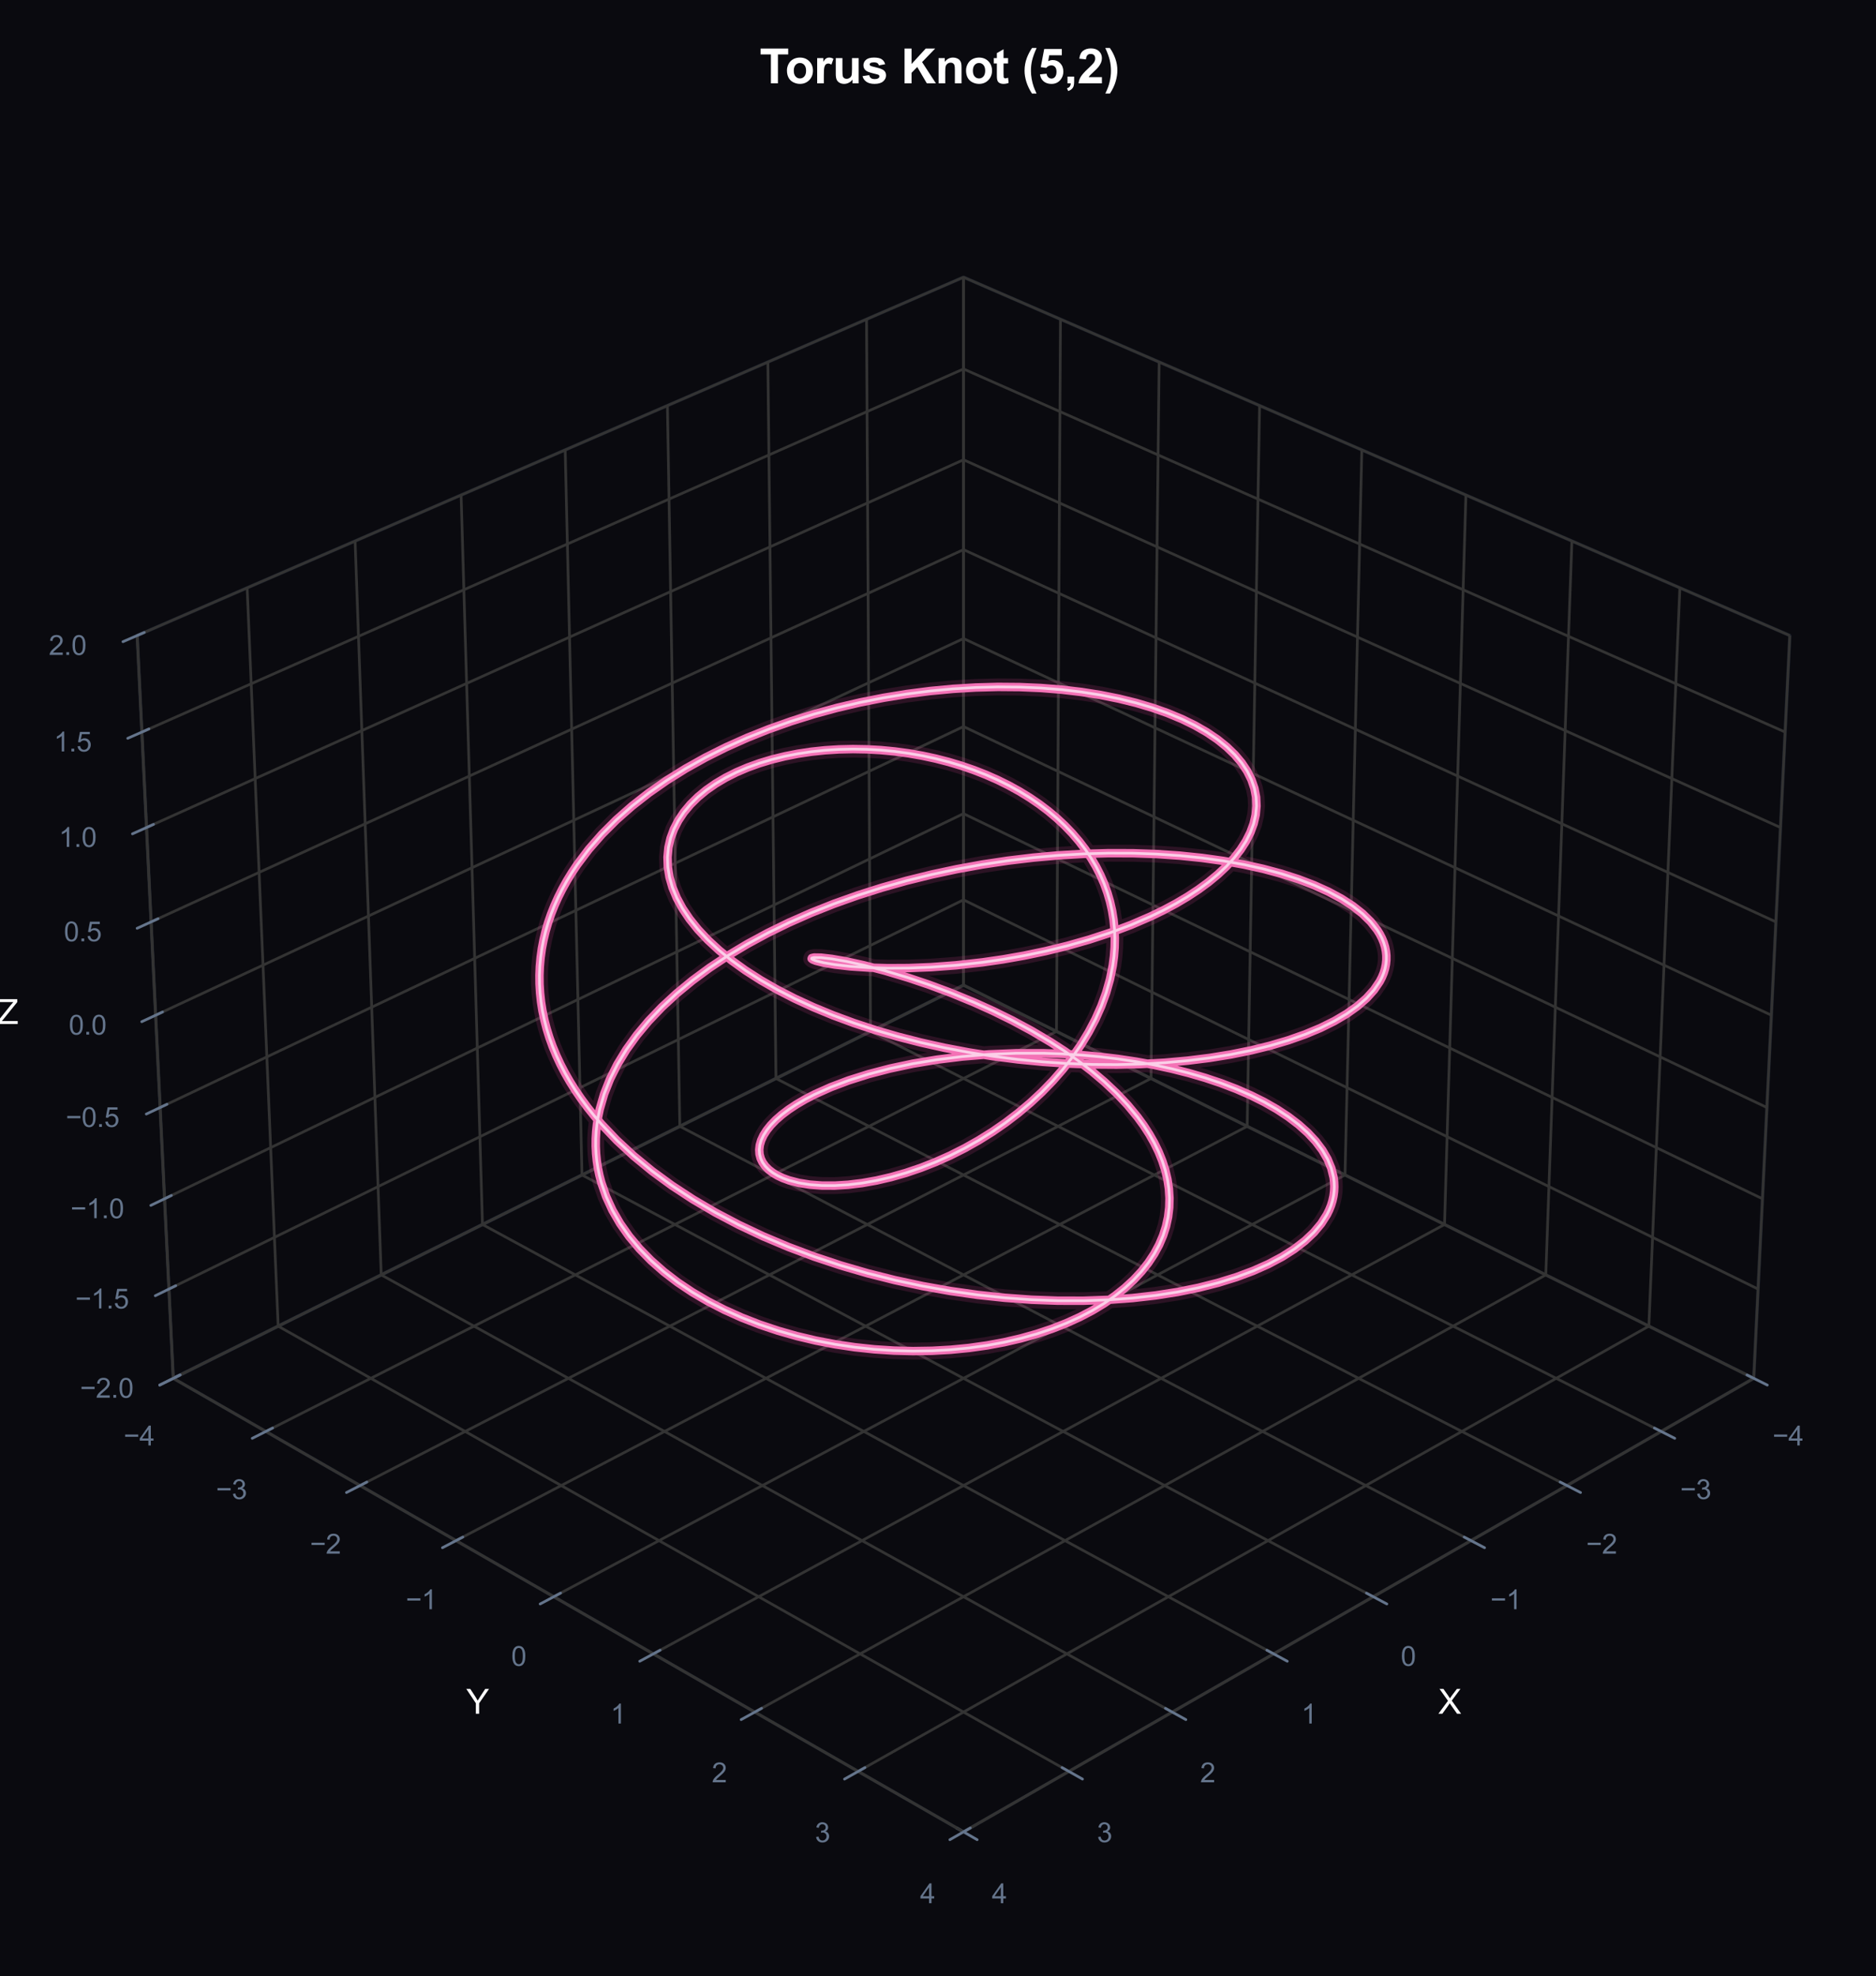
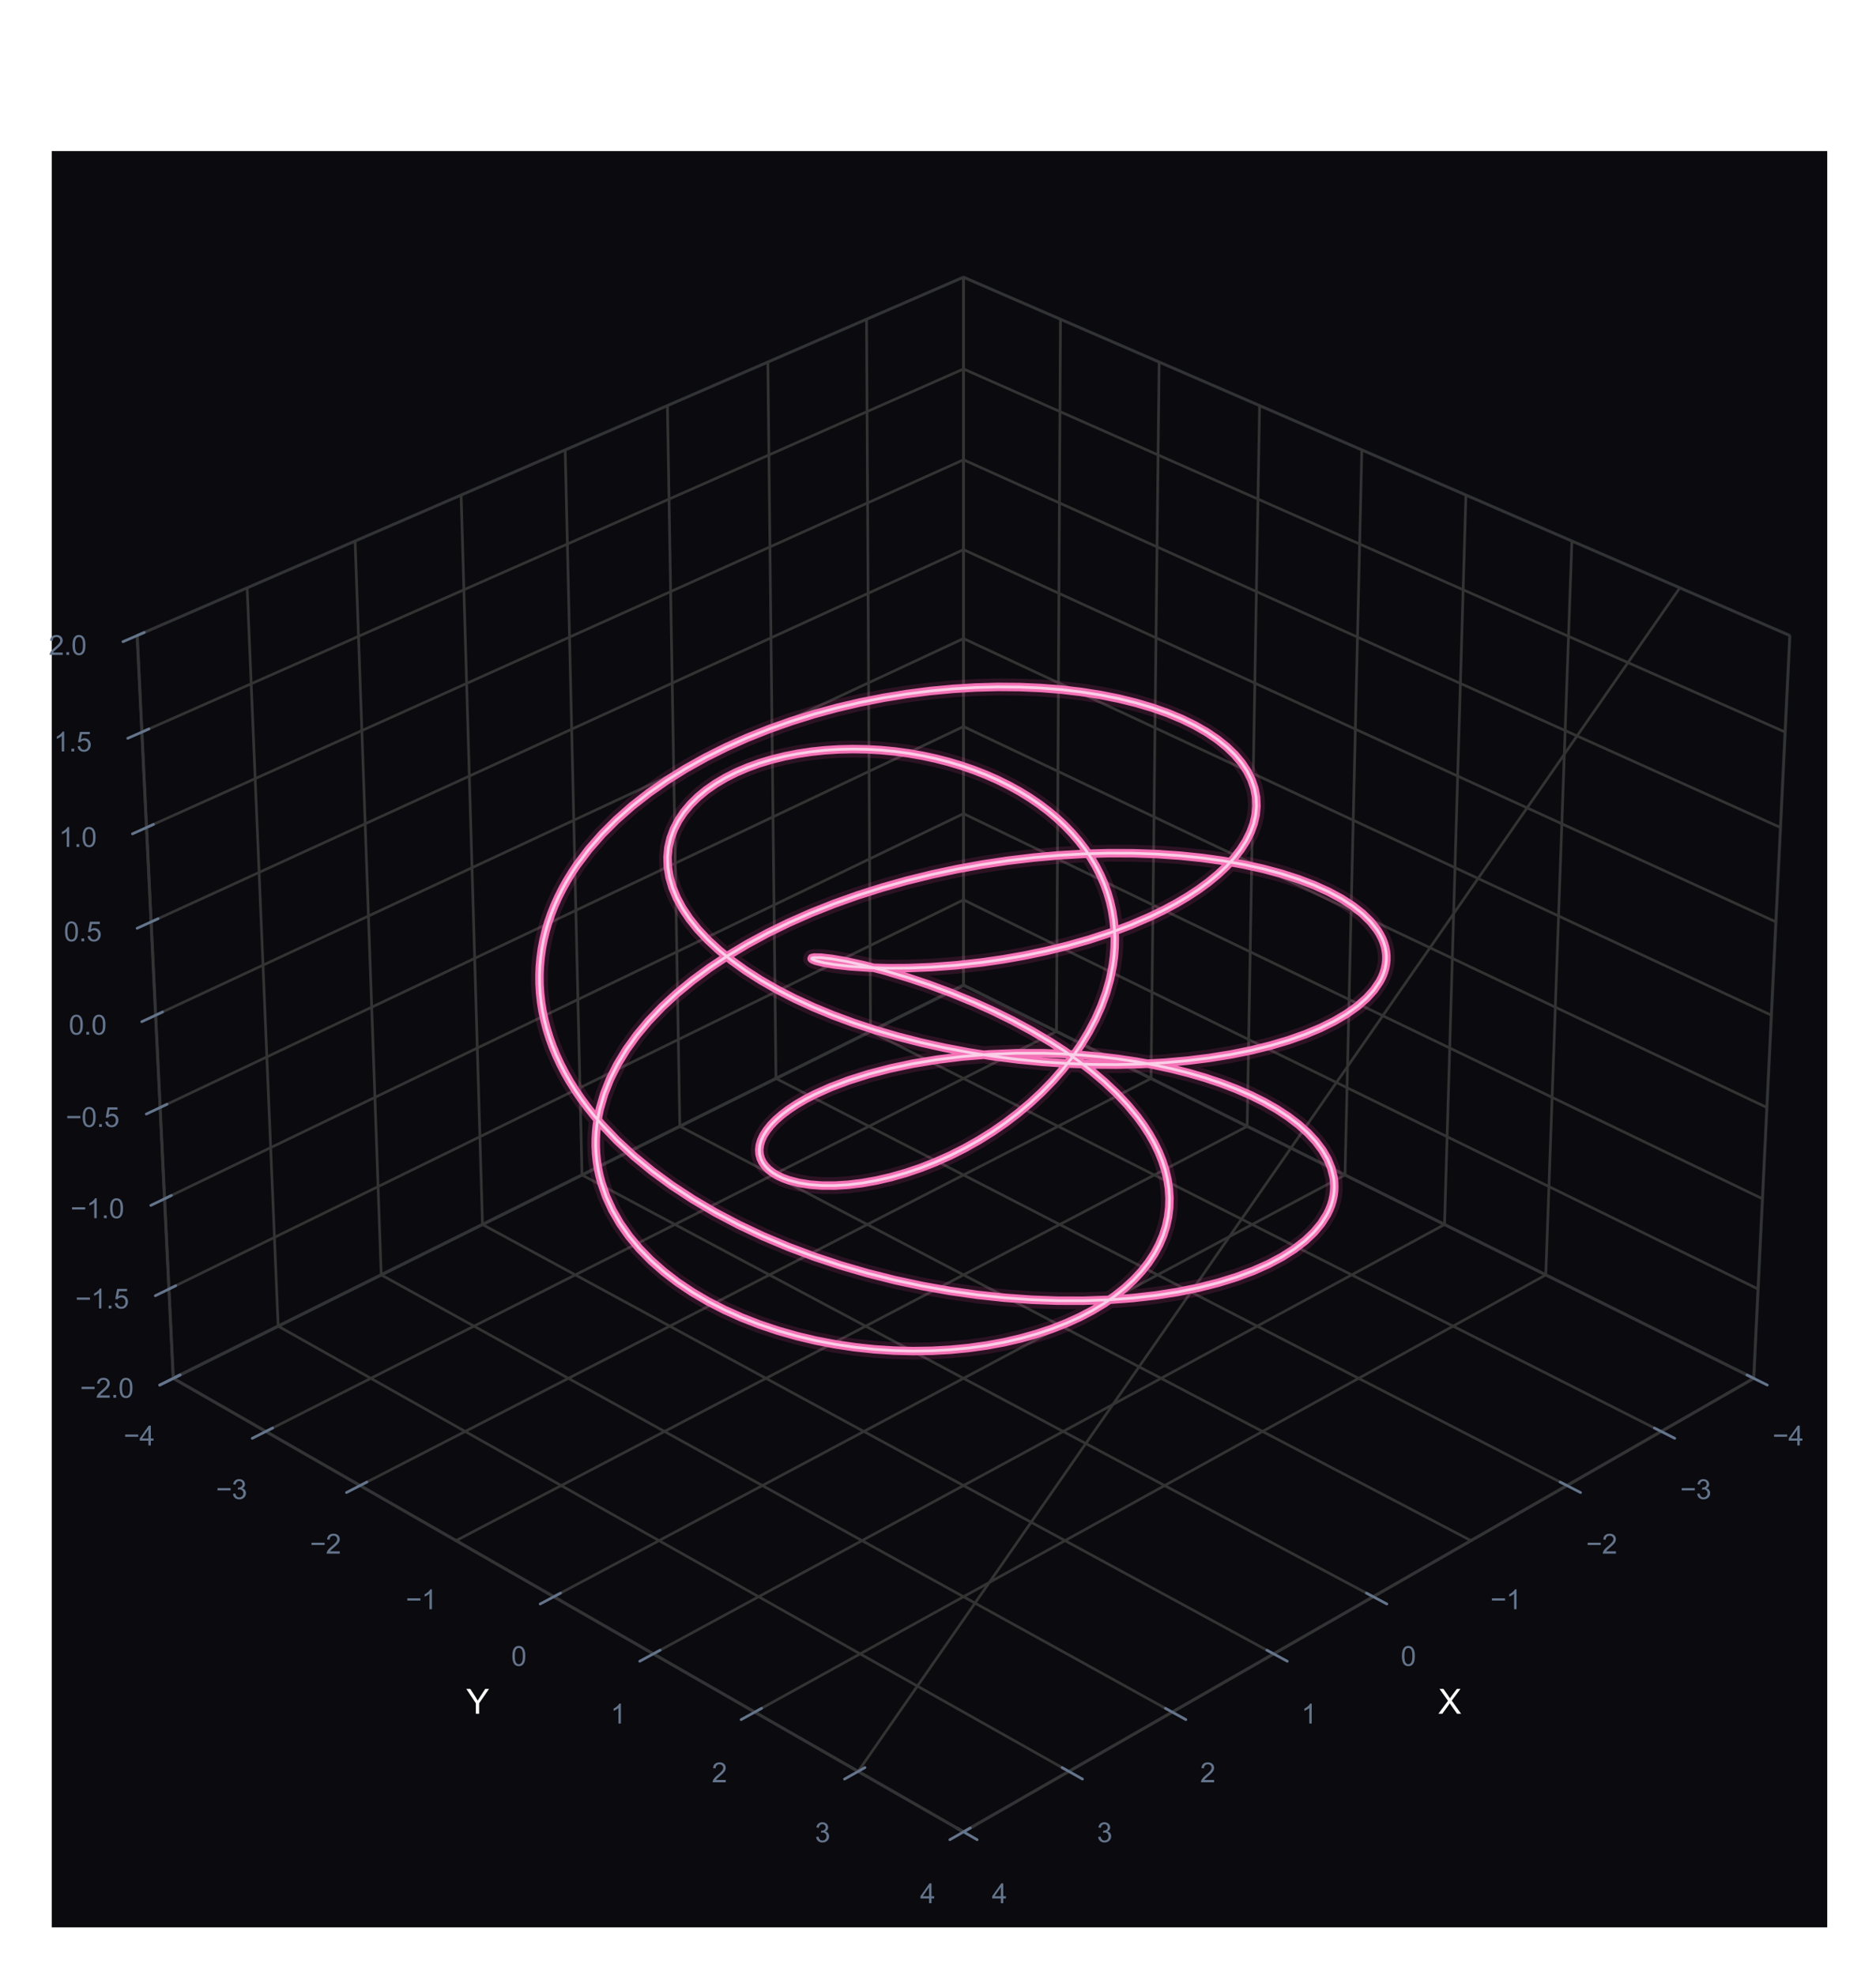
<svg xmlns="http://www.w3.org/2000/svg" xmlns:xlink="http://www.w3.org/1999/xlink" viewBox="0 0 554.012 583.312" version="1.1">
  <defs>
    <style type="text/css">*{stroke-linejoin: round; stroke-linecap: butt}</style>
  </defs>
  <g id="figure_1">
    <g id="patch_1">
-       <path d="M 0 583.312  L 554.012 583.312  L 554.012 0  L 0 0  z " style="fill: #0a0a0f" />
-     </g>
+       </g>
    <g id="patch_2">
      <path d="M 15.292 568.912  L 539.612 568.912  L 539.612 44.592  L 15.292 44.592  z " style="fill: #0a0a0f" />
    </g>
    <g id="pane3d_1">
      <g id="patch_3">
        <path d="M 284.538 290.796  L 517.906 406.848  L 528.563 187.591  L 284.538 81.822  " style="fill: none; opacity: 0.5; stroke: #1e293b; stroke-linejoin: miter" />
      </g>
    </g>
    <g id="pane3d_2">
      <g id="patch_4">
        <path d="M 284.538 290.796  L 51.169 406.848  L 40.513 187.591  L 284.538 81.822  " style="fill: none; opacity: 0.5; stroke: #1e293b; stroke-linejoin: miter" />
      </g>
    </g>
    <g id="pane3d_3">
      <g id="patch_5">
        <path d="M 284.538 290.796  L 51.169 406.848  L 284.538 540.722  L 517.906 406.848  " style="fill: none; opacity: 0.5; stroke: #1e293b; stroke-linejoin: miter" />
      </g>
    </g>
    <g id="grid3d_1">
      <g id="Line3DCollection_1">
        <path d="M 517.906 406.848  L 284.538 290.796  L 284.538 81.822  " style="fill: none; stroke: #333333; stroke-width: 0.8" />
        <path d="M 490.572 422.528  L 257.08 304.45  L 255.903 94.233  " style="fill: none; stroke: #333333; stroke-width: 0.8" />
        <path d="M 462.741 438.494  L 229.157 318.336  L 226.762 106.864  " style="fill: none; stroke: #333333; stroke-width: 0.8" />
        <path d="M 434.401 454.751  L 200.758 332.458  L 197.103 119.719  " style="fill: none; stroke: #333333; stroke-width: 0.8" />
        <path d="M 405.536 471.31  L 171.87 346.824  L 166.911 132.805  " style="fill: none; stroke: #333333; stroke-width: 0.8" />
        <path d="M 376.133 488.177  L 142.481 361.439  L 136.171 146.129  " style="fill: none; stroke: #333333; stroke-width: 0.8" />
        <path d="M 346.176 505.362  L 112.577 376.31  L 104.868 159.697  " style="fill: none; stroke: #333333; stroke-width: 0.8" />
        <path d="M 315.65 522.874  L 82.144 391.444  L 72.988 173.515  " style="fill: none; stroke: #333333; stroke-width: 0.8" />
        <path d="M 284.538 540.722  L 51.169 406.848  L 40.513 187.591  " style="fill: none; stroke: #333333; stroke-width: 0.8" />
      </g>
    </g>
    <g id="grid3d_2">
      <g id="Line3DCollection_2">
        <path d="M 284.538 81.822  L 284.538 290.796  L 51.169 406.848  " style="fill: none; stroke: #333333; stroke-width: 0.8" />
        <path d="M 313.172 94.233  L 311.995 304.45  L 78.503 422.528  " style="fill: none; stroke: #333333; stroke-width: 0.8" />
        <path d="M 342.313 106.864  L 339.918 318.336  L 106.334 438.494  " style="fill: none; stroke: #333333; stroke-width: 0.8" />
        <path d="M 371.972 119.719  L 368.317 332.458  L 134.675 454.751  " style="fill: none; stroke: #333333; stroke-width: 0.8" />
        <path d="M 402.165 132.805  L 397.205 346.824  L 163.539 471.31  " style="fill: none; stroke: #333333; stroke-width: 0.8" />
        <path d="M 432.905 146.129  L 426.594 361.439  L 192.942 488.177  " style="fill: none; stroke: #333333; stroke-width: 0.8" />
        <path d="M 464.207 159.697  L 456.499 376.31  L 222.899 505.362  " style="fill: none; stroke: #333333; stroke-width: 0.8" />
-         <path d="M 496.088 173.515  L 486.931 391.444  L 253.425 522.874  " style="fill: none; stroke: #333333; stroke-width: 0.8" />
+         <path d="M 496.088 173.515  L 253.425 522.874  " style="fill: none; stroke: #333333; stroke-width: 0.8" />
        <path d="M 528.563 187.591  L 517.906 406.848  L 284.538 540.722  " style="fill: none; stroke: #333333; stroke-width: 0.8" />
      </g>
    </g>
    <g id="grid3d_3">
      <g id="Line3DCollection_3">
        <path d="M 51.169 406.848  L 284.538 290.796  L 517.906 406.848  " style="fill: none; stroke: #333333; stroke-width: 0.8" />
        <path d="M 49.888 380.493  L 284.538 265.61  L 519.187 380.493  " style="fill: none; stroke: #333333; stroke-width: 0.8" />
        <path d="M 48.593 353.848  L 284.538 240.166  L 520.482 353.848  " style="fill: none; stroke: #333333; stroke-width: 0.8" />
        <path d="M 47.284 326.908  L 284.538 214.458  L 521.792 326.908  " style="fill: none; stroke: #333333; stroke-width: 0.8" />
        <path d="M 45.96 299.666  L 284.538 188.483  L 523.116 299.666  " style="fill: none; stroke: #333333; stroke-width: 0.8" />
        <path d="M 44.621 272.119  L 284.538 162.236  L 524.454 272.119  " style="fill: none; stroke: #333333; stroke-width: 0.8" />
        <path d="M 43.267 244.261  L 284.538 135.713  L 525.808 244.261  " style="fill: none; stroke: #333333; stroke-width: 0.8" />
        <path d="M 41.898 216.086  L 284.538 108.91  L 527.178 216.086  " style="fill: none; stroke: #333333; stroke-width: 0.8" />
        <path d="M 40.513 187.591  L 284.538 81.822  L 528.563 187.591  " style="fill: none; stroke: #333333; stroke-width: 0.8" />
      </g>
    </g>
    <g id="axis3d_1">
      <g id="line2d_1">
        <path d="M 517.906 406.848  L 284.538 540.722  " style="fill: none; stroke: #333333; stroke-width: 0.8; stroke-linecap: round" />
      </g>
      <g id="xtick_1">
        <g id="line2d_2">
          <path d="M 284.538 299.666  " clip-path="url(#p72db3ce6a0)" style="fill: none; stroke: #333333; stroke-width: 0.8; stroke-linecap: round" />
        </g>
        <g id="line2d_3">
          <path d="M 515.908 405.854  L 521.911 408.839  " style="fill: none; stroke: #64748b; stroke-width: 0.8; stroke-linecap: round" />
        </g>
        <g id="text_1">
          <g style="fill: #64748b" transform="translate(523.457 426.656) scale(0.08 -0.08)">
            <defs>
              <path id="ArialMT-2212" d="M 3381 1997  L 356 1997  L 356 2522  L 3381 2522  L 3381 1997  z " transform="scale(0.016)" />
              <path id="ArialMT-34" d="M 2069 0  L 2069 1097  L 81 1097  L 81 1613  L 2172 4581  L 2631 4581  L 2631 1613  L 3250 1613  L 3250 1097  L 2631 1097  L 2631 0  L 2069 0  z M 2069 1613  L 2069 3678  L 634 1613  L 2069 1613  z " transform="scale(0.016)" />
            </defs>
            <use xlink:href="#ArialMT-2212" />
            <use xlink:href="#ArialMT-34" transform="translate(58.398 0)" />
          </g>
        </g>
      </g>
      <g id="xtick_2">
        <g id="line2d_4">
          <path d="M 284.538 299.666  " clip-path="url(#p72db3ce6a0)" style="fill: none; stroke: #333333; stroke-width: 0.8; stroke-linecap: round" />
        </g>
        <g id="line2d_5">
          <path d="M 488.571 421.516  L 494.581 424.556  " style="fill: none; stroke: #64748b; stroke-width: 0.8; stroke-linecap: round" />
        </g>
        <g id="text_2">
          <g style="fill: #64748b" transform="translate(496.181 442.482) scale(0.08 -0.08)">
            <defs>
              <path id="ArialMT-33" d="M 269 1209  L 831 1284  Q 928 806 1161 595  Q 1394 384 1728 384  Q 2125 384 2398 659  Q 2672 934 2672 1341  Q 2672 1728 2419 1979  Q 2166 2231 1775 2231  Q 1616 2231 1378 2169  L 1441 2663  Q 1497 2656 1531 2656  Q 1891 2656 2178 2843  Q 2466 3031 2466 3422  Q 2466 3731 2256 3934  Q 2047 4138 1716 4138  Q 1388 4138 1169 3931  Q 950 3725 888 3313  L 325 3413  Q 428 3978 793 4289  Q 1159 4600 1703 4600  Q 2078 4600 2393 4439  Q 2709 4278 2876 4000  Q 3044 3722 3044 3409  Q 3044 3113 2884 2869  Q 2725 2625 2413 2481  Q 2819 2388 3044 2092  Q 3269 1797 3269 1353  Q 3269 753 2831 336  Q 2394 -81 1725 -81  Q 1122 -81 723 278  Q 325 638 269 1209  z " transform="scale(0.016)" />
            </defs>
            <use xlink:href="#ArialMT-2212" />
            <use xlink:href="#ArialMT-33" transform="translate(58.398 0)" />
          </g>
        </g>
      </g>
      <g id="xtick_3">
        <g id="line2d_6">
          <path d="M 284.538 299.666  " clip-path="url(#p72db3ce6a0)" style="fill: none; stroke: #333333; stroke-width: 0.8; stroke-linecap: round" />
        </g>
        <g id="line2d_7">
          <path d="M 460.738 437.463  L 466.755 440.558  " style="fill: none; stroke: #64748b; stroke-width: 0.8; stroke-linecap: round" />
        </g>
        <g id="text_3">
          <g style="fill: #64748b" transform="translate(468.41 458.596) scale(0.08 -0.08)">
            <defs>
              <path id="ArialMT-32" d="M 3222 541  L 3222 0  L 194 0  Q 188 203 259 391  Q 375 700 629 1000  Q 884 1300 1366 1694  Q 2113 2306 2375 2664  Q 2638 3022 2638 3341  Q 2638 3675 2398 3904  Q 2159 4134 1775 4134  Q 1369 4134 1125 3890  Q 881 3647 878 3216  L 300 3275  Q 359 3922 746 4261  Q 1134 4600 1788 4600  Q 2447 4600 2831 4234  Q 3216 3869 3216 3328  Q 3216 3053 3103 2787  Q 2991 2522 2730 2228  Q 2469 1934 1863 1422  Q 1356 997 1212 845  Q 1069 694 975 541  L 3222 541  z " transform="scale(0.016)" />
            </defs>
            <use xlink:href="#ArialMT-2212" />
            <use xlink:href="#ArialMT-32" transform="translate(58.398 0)" />
          </g>
        </g>
      </g>
      <g id="xtick_4">
        <g id="line2d_8">
          <path d="M 284.538 299.666  " clip-path="url(#p72db3ce6a0)" style="fill: none; stroke: #333333; stroke-width: 0.8; stroke-linecap: round" />
        </g>
        <g id="line2d_9">
-           <path d="M 432.396 453.702  L 438.418 456.854  " style="fill: none; stroke: #64748b; stroke-width: 0.8; stroke-linecap: round" />
-         </g>
+           </g>
        <g id="text_4">
          <g style="fill: #64748b" transform="translate(440.129 475.005) scale(0.08 -0.08)">
            <defs>
              <path id="ArialMT-31" d="M 2384 0  L 1822 0  L 1822 3584  Q 1619 3391 1289 3197  Q 959 3003 697 2906  L 697 3450  Q 1169 3672 1522 3987  Q 1875 4303 2022 4600  L 2384 4600  L 2384 0  z " transform="scale(0.016)" />
            </defs>
            <use xlink:href="#ArialMT-2212" />
            <use xlink:href="#ArialMT-31" transform="translate(58.398 0)" />
          </g>
        </g>
      </g>
      <g id="xtick_5">
        <g id="line2d_10">
          <path d="M 284.538 299.666  " clip-path="url(#p72db3ce6a0)" style="fill: none; stroke: #333333; stroke-width: 0.8; stroke-linecap: round" />
        </g>
        <g id="line2d_11">
          <path d="M 403.53 470.241  L 409.556 473.451  " style="fill: none; stroke: #64748b; stroke-width: 0.8; stroke-linecap: round" />
        </g>
        <g id="text_5">
          <g style="fill: #64748b" transform="translate(413.661 491.717) scale(0.08 -0.08)">
            <defs>
              <path id="ArialMT-30" d="M 266 2259  Q 266 3072 433 3567  Q 600 4063 929 4331  Q 1259 4600 1759 4600  Q 2128 4600 2406 4451  Q 2684 4303 2865 4023  Q 3047 3744 3150 3342  Q 3253 2941 3253 2259  Q 3253 1453 3087 958  Q 2922 463 2592 192  Q 2263 -78 1759 -78  Q 1097 -78 719 397  Q 266 969 266 2259  z M 844 2259  Q 844 1131 1108 757  Q 1372 384 1759 384  Q 2147 384 2411 759  Q 2675 1134 2675 2259  Q 2675 3391 2411 3762  Q 2147 4134 1753 4134  Q 1366 4134 1134 3806  Q 844 3388 844 2259  z " transform="scale(0.016)" />
            </defs>
            <use xlink:href="#ArialMT-30" />
          </g>
        </g>
      </g>
      <g id="xtick_6">
        <g id="line2d_12">
          <path d="M 284.538 299.666  " clip-path="url(#p72db3ce6a0)" style="fill: none; stroke: #333333; stroke-width: 0.8; stroke-linecap: round" />
        </g>
        <g id="line2d_13">
          <path d="M 374.126 487.088  L 380.155 490.359  " style="fill: none; stroke: #64748b; stroke-width: 0.8; stroke-linecap: round" />
        </g>
        <g id="text_6">
          <g style="fill: #64748b" transform="translate(384.319 508.742) scale(0.08 -0.08)">
            <use xlink:href="#ArialMT-31" />
          </g>
        </g>
      </g>
      <g id="xtick_7">
        <g id="line2d_14">
          <path d="M 284.538 299.666  " clip-path="url(#p72db3ce6a0)" style="fill: none; stroke: #333333; stroke-width: 0.8; stroke-linecap: round" />
        </g>
        <g id="line2d_15">
          <path d="M 344.168 504.253  L 350.2 507.585  " style="fill: none; stroke: #64748b; stroke-width: 0.8; stroke-linecap: round" />
        </g>
        <g id="text_7">
          <g style="fill: #64748b" transform="translate(354.424 526.088) scale(0.08 -0.08)">
            <use xlink:href="#ArialMT-32" />
          </g>
        </g>
      </g>
      <g id="xtick_8">
        <g id="line2d_16">
          <path d="M 284.538 299.666  " clip-path="url(#p72db3ce6a0)" style="fill: none; stroke: #333333; stroke-width: 0.8; stroke-linecap: round" />
        </g>
        <g id="line2d_17">
          <path d="M 313.641 521.743  L 319.675 525.139  " style="fill: none; stroke: #64748b; stroke-width: 0.8; stroke-linecap: round" />
        </g>
        <g id="text_8">
          <g style="fill: #64748b" transform="translate(323.959 543.765) scale(0.08 -0.08)">
            <use xlink:href="#ArialMT-33" />
          </g>
        </g>
      </g>
      <g id="xtick_9">
        <g id="line2d_18">
          <path d="M 284.538 299.666  " clip-path="url(#p72db3ce6a0)" style="fill: none; stroke: #333333; stroke-width: 0.8; stroke-linecap: round" />
        </g>
        <g id="line2d_19">
          <path d="M 282.529 539.569  L 288.563 543.031  " style="fill: none; stroke: #64748b; stroke-width: 0.8; stroke-linecap: round" />
        </g>
        <g id="text_9">
          <g style="fill: #64748b" transform="translate(292.909 561.781) scale(0.08 -0.08)">
            <use xlink:href="#ArialMT-34" />
          </g>
        </g>
      </g>
      <g id="text_10">
        <g style="fill: #ffffff" transform="translate(424.732 505.856) scale(0.1 -0.1)">
          <defs>
            <path id="ArialMT-58" d="M 28 0  L 1800 2388  L 238 4581  L 959 4581  L 1791 3406  Q 2050 3041 2159 2844  Q 2313 3094 2522 3366  L 3444 4581  L 4103 4581  L 2494 2422  L 4228 0  L 3478 0  L 2325 1634  Q 2228 1775 2125 1941  Q 1972 1691 1906 1597  L 756 0  L 28 0  z " transform="scale(0.016)" />
          </defs>
          <use xlink:href="#ArialMT-58" />
        </g>
      </g>
    </g>
    <g id="axis3d_2">
      <g id="line2d_20">
        <path d="M 51.169 406.848  L 284.538 540.722  " style="fill: none; stroke: #333333; stroke-width: 0.8; stroke-linecap: round" />
      </g>
      <g id="xtick_10">
        <g id="line2d_21">
          <path d="M 284.538 299.666  " clip-path="url(#p72db3ce6a0)" style="fill: none; stroke: #333333; stroke-width: 0.8; stroke-linecap: round" />
        </g>
        <g id="line2d_22">
          <path d="M 53.168 405.854  L 47.164 408.839  " style="fill: none; stroke: #64748b; stroke-width: 0.8; stroke-linecap: round" />
        </g>
        <g id="text_11">
          <g style="fill: #64748b" transform="translate(36.497 426.656) scale(0.08 -0.08)">
            <use xlink:href="#ArialMT-2212" />
            <use xlink:href="#ArialMT-34" transform="translate(58.398 0)" />
          </g>
        </g>
      </g>
      <g id="xtick_11">
        <g id="line2d_23">
          <path d="M 284.538 299.666  " clip-path="url(#p72db3ce6a0)" style="fill: none; stroke: #333333; stroke-width: 0.8; stroke-linecap: round" />
        </g>
        <g id="line2d_24">
          <path d="M 80.504 421.516  L 74.494 424.556  " style="fill: none; stroke: #64748b; stroke-width: 0.8; stroke-linecap: round" />
        </g>
        <g id="text_12">
          <g style="fill: #64748b" transform="translate(63.773 442.482) scale(0.08 -0.08)">
            <use xlink:href="#ArialMT-2212" />
            <use xlink:href="#ArialMT-33" transform="translate(58.398 0)" />
          </g>
        </g>
      </g>
      <g id="xtick_12">
        <g id="line2d_25">
          <path d="M 284.538 299.666  " clip-path="url(#p72db3ce6a0)" style="fill: none; stroke: #333333; stroke-width: 0.8; stroke-linecap: round" />
        </g>
        <g id="line2d_26">
          <path d="M 108.337 437.463  L 102.321 440.558  " style="fill: none; stroke: #64748b; stroke-width: 0.8; stroke-linecap: round" />
        </g>
        <g id="text_13">
          <g style="fill: #64748b" transform="translate(91.544 458.596) scale(0.08 -0.08)">
            <use xlink:href="#ArialMT-2212" />
            <use xlink:href="#ArialMT-32" transform="translate(58.398 0)" />
          </g>
        </g>
      </g>
      <g id="xtick_13">
        <g id="line2d_27">
-           <path d="M 284.538 299.666  " clip-path="url(#p72db3ce6a0)" style="fill: none; stroke: #333333; stroke-width: 0.8; stroke-linecap: round" />
-         </g>
+           </g>
        <g id="line2d_28">
-           <path d="M 136.679 453.702  L 130.658 456.854  " style="fill: none; stroke: #64748b; stroke-width: 0.8; stroke-linecap: round" />
-         </g>
+           </g>
        <g id="text_14">
          <g style="fill: #64748b" transform="translate(119.825 475.005) scale(0.08 -0.08)">
            <use xlink:href="#ArialMT-2212" />
            <use xlink:href="#ArialMT-31" transform="translate(58.398 0)" />
          </g>
        </g>
      </g>
      <g id="xtick_14">
        <g id="line2d_29">
          <path d="M 284.538 299.666  " clip-path="url(#p72db3ce6a0)" style="fill: none; stroke: #333333; stroke-width: 0.8; stroke-linecap: round" />
        </g>
        <g id="line2d_30">
          <path d="M 165.545 470.241  L 159.519 473.451  " style="fill: none; stroke: #64748b; stroke-width: 0.8; stroke-linecap: round" />
        </g>
        <g id="text_15">
          <g style="fill: #64748b" transform="translate(150.965 491.717) scale(0.08 -0.08)">
            <use xlink:href="#ArialMT-30" />
          </g>
        </g>
      </g>
      <g id="xtick_15">
        <g id="line2d_31">
          <path d="M 284.538 299.666  " clip-path="url(#p72db3ce6a0)" style="fill: none; stroke: #333333; stroke-width: 0.8; stroke-linecap: round" />
        </g>
        <g id="line2d_32">
          <path d="M 194.95 487.088  L 188.92 490.359  " style="fill: none; stroke: #64748b; stroke-width: 0.8; stroke-linecap: round" />
        </g>
        <g id="text_16">
          <g style="fill: #64748b" transform="translate(180.307 508.742) scale(0.08 -0.08)">
            <use xlink:href="#ArialMT-31" />
          </g>
        </g>
      </g>
      <g id="xtick_16">
        <g id="line2d_33">
          <path d="M 284.538 299.666  " clip-path="url(#p72db3ce6a0)" style="fill: none; stroke: #333333; stroke-width: 0.8; stroke-linecap: round" />
        </g>
        <g id="line2d_34">
          <path d="M 224.907 504.253  L 218.875 507.585  " style="fill: none; stroke: #64748b; stroke-width: 0.8; stroke-linecap: round" />
        </g>
        <g id="text_17">
          <g style="fill: #64748b" transform="translate(210.203 526.088) scale(0.08 -0.08)">
            <use xlink:href="#ArialMT-32" />
          </g>
        </g>
      </g>
      <g id="xtick_17">
        <g id="line2d_35">
          <path d="M 284.538 299.666  " clip-path="url(#p72db3ce6a0)" style="fill: none; stroke: #333333; stroke-width: 0.8; stroke-linecap: round" />
        </g>
        <g id="line2d_36">
          <path d="M 255.434 521.743  L 249.4 525.139  " style="fill: none; stroke: #64748b; stroke-width: 0.8; stroke-linecap: round" />
        </g>
        <g id="text_18">
          <g style="fill: #64748b" transform="translate(240.668 543.765) scale(0.08 -0.08)">
            <use xlink:href="#ArialMT-33" />
          </g>
        </g>
      </g>
      <g id="xtick_18">
        <g id="line2d_37">
          <path d="M 284.538 299.666  " clip-path="url(#p72db3ce6a0)" style="fill: none; stroke: #333333; stroke-width: 0.8; stroke-linecap: round" />
        </g>
        <g id="line2d_38">
          <path d="M 286.547 539.569  L 280.512 543.031  " style="fill: none; stroke: #64748b; stroke-width: 0.8; stroke-linecap: round" />
        </g>
        <g id="text_19">
          <g style="fill: #64748b" transform="translate(271.718 561.781) scale(0.08 -0.08)">
            <use xlink:href="#ArialMT-34" />
          </g>
        </g>
      </g>
      <g id="text_20">
        <g style="fill: #ffffff" transform="translate(137.673 505.856) scale(0.1 -0.1)">
          <defs>
            <path id="ArialMT-59" d="M 1784 0  L 1784 1941  L 19 4581  L 756 4581  L 1659 3200  Q 1909 2813 2125 2425  Q 2331 2784 2625 3234  L 3513 4581  L 4219 4581  L 2391 1941  L 2391 0  L 1784 0  z " transform="scale(0.016)" />
          </defs>
          <use xlink:href="#ArialMT-59" />
        </g>
      </g>
    </g>
    <g id="axis3d_3">
      <g id="line2d_39">
        <path d="M 51.169 406.848  L 40.513 187.591  " style="fill: none; stroke: #333333; stroke-width: 0.8; stroke-linecap: round" />
      </g>
      <g id="xtick_19">
        <g id="line2d_40">
          <path d="M 284.538 299.666  " style="fill: none; stroke: #333333; stroke-width: 0.8; stroke-linecap: round" />
        </g>
        <g id="line2d_41">
          <path d="M 53.168 405.854  L 47.164 408.839  " style="fill: none; stroke: #64748b; stroke-width: 0.8; stroke-linecap: round" />
        </g>
        <g id="text_21">
          <g style="fill: #64748b" transform="translate(23.617 412.574) scale(0.08 -0.08)">
            <defs>
              <path id="ArialMT-2e" d="M 581 0  L 581 641  L 1222 641  L 1222 0  L 581 0  z " transform="scale(0.016)" />
            </defs>
            <use xlink:href="#ArialMT-2212" />
            <use xlink:href="#ArialMT-32" transform="translate(58.398 0)" />
            <use xlink:href="#ArialMT-2e" transform="translate(114.014 0)" />
            <use xlink:href="#ArialMT-30" transform="translate(141.797 0)" />
          </g>
        </g>
      </g>
      <g id="xtick_20">
        <g id="line2d_42">
          <path d="M 284.538 299.666  " style="fill: none; stroke: #333333; stroke-width: 0.8; stroke-linecap: round" />
        </g>
        <g id="line2d_43">
          <path d="M 51.899 379.509  L 45.86 382.466  " style="fill: none; stroke: #64748b; stroke-width: 0.8; stroke-linecap: round" />
        </g>
        <g id="text_22">
          <g style="fill: #64748b" transform="translate(22.229 386.22) scale(0.08 -0.08)">
            <defs>
              <path id="ArialMT-35" d="M 266 1200  L 856 1250  Q 922 819 1161 601  Q 1400 384 1738 384  Q 2144 384 2425 690  Q 2706 997 2706 1503  Q 2706 1984 2436 2262  Q 2166 2541 1728 2541  Q 1456 2541 1237 2417  Q 1019 2294 894 2097  L 366 2166  L 809 4519  L 3088 4519  L 3088 3981  L 1259 3981  L 1013 2750  Q 1425 3038 1878 3038  Q 2478 3038 2890 2622  Q 3303 2206 3303 1553  Q 3303 931 2941 478  Q 2500 -78 1738 -78  Q 1113 -78 717 272  Q 322 622 266 1200  z " transform="scale(0.016)" />
            </defs>
            <use xlink:href="#ArialMT-2212" />
            <use xlink:href="#ArialMT-31" transform="translate(58.398 0)" />
            <use xlink:href="#ArialMT-2e" transform="translate(114.014 0)" />
            <use xlink:href="#ArialMT-35" transform="translate(141.797 0)" />
          </g>
        </g>
      </g>
      <g id="xtick_21">
        <g id="line2d_44">
          <path d="M 284.538 299.666  " style="fill: none; stroke: #333333; stroke-width: 0.8; stroke-linecap: round" />
        </g>
        <g id="line2d_45">
          <path d="M 50.615 352.874  L 44.541 355.801  " style="fill: none; stroke: #64748b; stroke-width: 0.8; stroke-linecap: round" />
        </g>
        <g id="text_23">
          <g style="fill: #64748b" transform="translate(20.825 359.575) scale(0.08 -0.08)">
            <use xlink:href="#ArialMT-2212" />
            <use xlink:href="#ArialMT-31" transform="translate(58.398 0)" />
            <use xlink:href="#ArialMT-2e" transform="translate(114.014 0)" />
            <use xlink:href="#ArialMT-30" transform="translate(141.797 0)" />
          </g>
        </g>
      </g>
      <g id="xtick_22">
        <g id="line2d_46">
          <path d="M 284.538 299.666  " style="fill: none; stroke: #333333; stroke-width: 0.8; stroke-linecap: round" />
        </g>
        <g id="line2d_47">
          <path d="M 49.318 325.943  L 43.208 328.839  " style="fill: none; stroke: #64748b; stroke-width: 0.8; stroke-linecap: round" />
        </g>
        <g id="text_24">
          <g style="fill: #64748b" transform="translate(19.405 332.634) scale(0.08 -0.08)">
            <use xlink:href="#ArialMT-2212" />
            <use xlink:href="#ArialMT-30" transform="translate(58.398 0)" />
            <use xlink:href="#ArialMT-2e" transform="translate(114.014 0)" />
            <use xlink:href="#ArialMT-35" transform="translate(141.797 0)" />
          </g>
        </g>
      </g>
      <g id="xtick_23">
        <g id="line2d_48">
          <path d="M 284.538 299.666  " style="fill: none; stroke: #333333; stroke-width: 0.8; stroke-linecap: round" />
        </g>
        <g id="line2d_49">
          <path d="M 48.006 298.712  L 41.859 301.577  " style="fill: none; stroke: #64748b; stroke-width: 0.8; stroke-linecap: round" />
        </g>
        <g id="text_25">
          <g style="fill: #64748b" transform="translate(20.306 305.392) scale(0.08 -0.08)">
            <use xlink:href="#ArialMT-30" />
            <use xlink:href="#ArialMT-2e" transform="translate(55.615 0)" />
            <use xlink:href="#ArialMT-30" transform="translate(83.398 0)" />
          </g>
        </g>
      </g>
      <g id="xtick_24">
        <g id="line2d_50">
          <path d="M 284.538 299.666  " style="fill: none; stroke: #333333; stroke-width: 0.8; stroke-linecap: round" />
        </g>
        <g id="line2d_51">
          <path d="M 46.68 271.176  L 40.496 274.008  " style="fill: none; stroke: #64748b; stroke-width: 0.8; stroke-linecap: round" />
        </g>
        <g id="text_26">
          <g style="fill: #64748b" transform="translate(18.854 277.845) scale(0.08 -0.08)">
            <use xlink:href="#ArialMT-30" />
            <use xlink:href="#ArialMT-2e" transform="translate(55.615 0)" />
            <use xlink:href="#ArialMT-35" transform="translate(83.398 0)" />
          </g>
        </g>
      </g>
      <g id="xtick_25">
        <g id="line2d_52">
          <path d="M 284.538 299.666  " style="fill: none; stroke: #333333; stroke-width: 0.8; stroke-linecap: round" />
        </g>
        <g id="line2d_53">
          <path d="M 45.338 243.329  L 39.117 246.128  " style="fill: none; stroke: #64748b; stroke-width: 0.8; stroke-linecap: round" />
        </g>
        <g id="text_27">
          <g style="fill: #64748b" transform="translate(17.386 249.987) scale(0.08 -0.08)">
            <use xlink:href="#ArialMT-31" />
            <use xlink:href="#ArialMT-2e" transform="translate(55.615 0)" />
            <use xlink:href="#ArialMT-30" transform="translate(83.398 0)" />
          </g>
        </g>
      </g>
      <g id="xtick_26">
        <g id="line2d_54">
          <path d="M 284.538 299.666  " style="fill: none; stroke: #333333; stroke-width: 0.8; stroke-linecap: round" />
        </g>
        <g id="line2d_55">
          <path d="M 43.981 215.166  L 37.723 217.931  " style="fill: none; stroke: #64748b; stroke-width: 0.8; stroke-linecap: round" />
        </g>
        <g id="text_28">
          <g style="fill: #64748b" transform="translate(15.902 221.813) scale(0.08 -0.08)">
            <use xlink:href="#ArialMT-31" />
            <use xlink:href="#ArialMT-2e" transform="translate(55.615 0)" />
            <use xlink:href="#ArialMT-35" transform="translate(83.398 0)" />
          </g>
        </g>
      </g>
      <g id="xtick_27">
        <g id="line2d_56">
          <path d="M 284.538 299.666  " style="fill: none; stroke: #333333; stroke-width: 0.8; stroke-linecap: round" />
        </g>
        <g id="line2d_57">
          <path d="M 42.609 186.682  L 36.312 189.411  " style="fill: none; stroke: #64748b; stroke-width: 0.8; stroke-linecap: round" />
        </g>
        <g id="text_29">
          <g style="fill: #64748b" transform="translate(14.4 193.317) scale(0.08 -0.08)">
            <use xlink:href="#ArialMT-32" />
            <use xlink:href="#ArialMT-2e" transform="translate(55.615 0)" />
            <use xlink:href="#ArialMT-30" transform="translate(83.398 0)" />
          </g>
        </g>
      </g>
      <g id="text_30">
        <g style="fill: #ffffff" transform="translate(-0.777 302.251) scale(0.1 -0.1)">
          <defs>
            <path id="ArialMT-5a" d="M 128 0  L 128 563  L 2475 3497  Q 2725 3809 2950 4041  L 394 4041  L 394 4581  L 3675 4581  L 3675 4041  L 1103 863  L 825 541  L 3750 541  L 3750 0  L 128 0  z " transform="scale(0.016)" />
          </defs>
          <use xlink:href="#ArialMT-5a" />
        </g>
      </g>
    </g>
    <g id="axes_1">
      <g id="line2d_58">
        <path d="M 192.556 345.657  L 198.406 349.94  L 204.64 354.022  L 211.227 357.889  L 218.135 361.525  L 225.331 364.918  L 232.78 368.057  L 240.442 370.93  L 248.28 373.529  L 256.254 375.846  L 264.322 377.877  L 272.445 379.617  L 280.58 381.063  L 288.686 382.217  L 296.722 383.077  L 304.649 383.649  L 312.426 383.935  L 320.016 383.942  L 327.383 383.678  L 334.492 383.151  L 341.31 382.373  L 347.807 381.354  L 353.954 380.107  L 359.725 378.647  L 365.099 376.987  L 370.053 375.144  L 374.571 373.134  L 378.637 370.972  L 382.24 368.677  L 385.37 366.265  L 388.021 363.754  L 390.188 361.161  L 391.872 358.504  L 392.532 357.157  L 393.072 355.8  L 393.493 354.436  L 393.794 353.066  L 393.977 351.692  L 394.043 350.318  L 393.993 348.944  L 393.828 347.572  L 393.16 344.844  L 392.051 342.15  L 390.516 339.502  L 388.571 336.914  L 386.233 334.4  L 383.522 331.97  L 380.459 329.637  L 377.063 327.41  L 373.359 325.298  L 369.369 323.31  L 365.117 321.454  L 360.628 319.735  L 355.926 318.159  L 351.036 316.731  L 345.984 315.455  L 340.796 314.333  L 335.495 313.368  L 330.109 312.56  L 324.66 311.909  L 319.175 311.416  L 313.676 311.077  L 308.188 310.892  L 300.026 310.896  L 292.012 311.224  L 284.218 311.861  L 276.708 312.788  L 269.544 313.981  L 262.779 315.417  L 256.463 317.068  L 250.64 318.906  L 245.345 320.901  L 240.609 323.021  L 237.775 324.489  L 235.204 325.989  L 232.902 327.511  L 230.872 329.046  L 229.113 330.584  L 227.628 332.117  L 226.415 333.635  L 225.471 335.129  L 224.793 336.591  L 224.378 338.011  L 224.218 339.382  L 224.309 340.697  L 224.642 341.948  L 225.21 343.128  L 226.003 344.232  L 227.012 345.252  L 228.226 346.183  L 229.635 347.022  L 231.227 347.763  L 232.991 348.402  L 235.933 349.164  L 239.194 349.682  L 242.732 349.948  L 246.506 349.96  L 250.475 349.715  L 254.6 349.213  L 258.841 348.459  L 263.163 347.455  L 267.532 346.208  L 271.914 344.725  L 276.28 343.014  L 280.602 341.084  L 284.854 338.946  L 289.012 336.608  L 293.057 334.083  L 296.967 331.381  L 300.725 328.512  L 304.315 325.488  L 307.72 322.319  L 310.927 319.016  L 313.92 315.589  L 316.688 312.049  L 319.216 308.407  L 321.492 304.673  L 323.501 300.857  L 325.231 296.971  L 326.669 293.026  L 327.801 289.033  L 328.613 285.005  L 328.97 282.306  L 329.176 279.601  L 329.226 276.895  L 329.118 274.191  L 328.847 271.494  L 328.411 268.809  L 327.806 266.14  L 327.03 263.493  L 326.082 260.872  L 324.958 258.284  L 323.658 255.732  L 322.18 253.225  L 320.525 250.766  L 318.692 248.362  L 316.683 246.019  L 314.499 243.743  L 312.143 241.54  L 309.616 239.417  L 306.924 237.38  L 304.071 235.435  L 301.062 233.588  L 297.903 231.845  L 294.603 230.213  L 291.168 228.698  L 287.608 227.304  L 283.933 226.039  L 280.154 224.907  L 276.281 223.914  L 272.329 223.064  L 268.31 222.362  L 264.239 221.812  L 260.13 221.418  L 255.999 221.184  L 251.864 221.111  L 247.741 221.204  L 243.647 221.463  L 239.602 221.889  L 235.624 222.485  L 231.733 223.25  L 227.948 224.183  L 224.289 225.284  L 220.777 226.55  L 217.431 227.98  L 214.271 229.569  L 211.318 231.315  L 208.591 233.211  L 206.11 235.254  L 203.894 237.437  L 201.961 239.752  L 200.329 242.192  L 199.014 244.749  L 198.033 247.413  L 197.399 250.174  L 197.127 253.022  L 197.228 255.946  L 197.714 258.933  L 198.592 261.971  L 199.869 265.047  L 201.551 268.147  L 203.641 271.257  L 206.14 274.364  L 209.046 277.451  L 212.356 280.505  L 216.063 283.511  L 220.16 286.453  L 224.635 289.317  L 229.475 292.088  L 234.664 294.751  L 240.184 297.293  L 246.014 299.7  L 252.13 301.958  L 258.509 304.057  L 265.122 305.984  L 271.939 307.729  L 278.931 309.283  L 286.063 310.637  L 293.302 311.783  L 300.613 312.717  L 307.958 313.434  L 315.302 313.93  L 322.605 314.203  L 329.832 314.254  L 336.943 314.083  L 343.902 313.692  L 350.672 313.086  L 357.218 312.271  L 363.505 311.252  L 369.499 310.037  L 375.17 308.637  L 380.486 307.062  L 385.422 305.323  L 389.95 303.432  L 394.049 301.404  L 397.696 299.253  L 400.874 296.993  L 403.568 294.641  L 405.764 292.212  L 407.453 289.724  L 408.105 288.462  L 408.627 287.192  L 409.019 285.916  L 409.281 284.635  L 409.412 283.351  L 409.414 282.068  L 409.284 280.787  L 409.026 279.509  L 408.637 278.239  L 408.12 276.976  L 407.475 275.724  L 406.703 274.484  L 404.783 272.05  L 402.371 269.689  L 399.479 267.418  L 396.122 265.251  L 392.318 263.203  L 388.084 261.287  L 383.443 259.516  L 378.415 257.902  L 373.025 256.457  L 367.297 255.191  L 361.258 254.114  L 354.935 253.234  L 348.355 252.559  L 341.549 252.097  L 334.545 251.854  L 327.374 251.833  L 320.066 252.04  L 312.652 252.476  L 305.164 253.146  L 297.633 254.048  L 290.09 255.184  L 282.566 256.552  L 275.092 258.15  L 267.699 259.976  L 260.416 262.025  L 253.274 264.294  L 246.301 266.775  L 239.525 269.462  L 232.974 272.348  L 226.673 275.424  L 220.649 278.681  L 214.924 282.107  L 209.523 285.693  L 204.465 289.426  L 199.771 293.294  L 195.459 297.283  L 191.545 301.379  L 188.045 305.568  L 184.971 309.835  L 182.334 314.163  L 180.142 318.538  L 178.403 322.942  L 177.121 327.359  L 176.652 329.568  L 176.298 331.773  L 176.06 333.973  L 175.935 336.166  L 175.926 338.35  L 176.03 340.522  L 176.248 342.68  L 176.578 344.823  L 177.02 346.948  L 177.572 349.054  L 179.004 353.197  L 180.862 357.238  L 183.134 361.16  L 185.803 364.949  L 188.853 368.589  L 192.264 372.069  L 196.016 375.375  L 200.085 378.495  L 204.448 381.419  L 209.079 384.137  L 213.951 386.639  L 219.037 388.92  L 224.308 390.972  L 229.736 392.79  L 235.291 394.371  L 240.943 395.711  L 246.664 396.81  L 252.422 397.667  L 258.19 398.284  L 263.94 398.663  L 269.643 398.806  L 275.273 398.719  L 280.805 398.408  L 286.213 397.877  L 291.476 397.136  L 296.571 396.192  L 301.479 395.053  L 306.181 393.73  L 310.662 392.232  L 314.905 390.571  L 318.898 388.756  L 322.63 386.8  L 326.091 384.714  L 329.274 382.509  L 332.172 380.196  L 334.783 377.789  L 337.102 375.298  L 339.129 372.734  L 340.865 370.108  L 342.312 367.433  L 343.472 364.717  L 344.352 361.972  L 344.956 359.207  L 345.291 356.431  L 345.366 353.653  L 345.189 350.882  L 344.77 348.125  L 344.119 345.39  L 343.246 342.683  L 342.164 340.011  L 340.883 337.379  L 339.415 334.793  L 337.774 332.256  L 335.97 329.774  L 332.988 326.16  L 329.712 322.687  L 326.182 319.361  L 322.438 316.189  L 318.52 313.174  L 314.464 310.319  L 310.305 307.624  L 304.659 304.279  L 298.962 301.213  L 293.281 298.419  L 287.673 295.889  L 280.848 293.081  L 274.31 290.65  L 268.138 288.576  L 261.311 286.532  L 255.221 284.946  L 249.974 283.793  L 245.678 283.046  L 242.448 282.675  L 240.405 282.646  L 239.765 282.792  L 239.691 282.977  L 239.981 283.216  L 240.959 283.603  L 243.176 284.156  L 246.54 284.727  L 251.076 285.245  L 256.785 285.629  L 262.175 285.783  L 268.262 285.749  L 274.991 285.481  L 282.295 284.935  L 290.085 284.068  L 296.182 283.183  L 302.441 282.081  L 308.804 280.751  L 315.211 279.182  L 321.596 277.37  L 327.89 275.311  L 334.022 273.005  L 339.918 270.457  L 343.682 268.627  L 347.287 266.697  L 350.713 264.67  L 353.936 262.551  L 356.939 260.346  L 359.7 258.061  L 362.201 255.703  L 364.424 253.281  L 366.351 250.803  L 367.969 248.278  L 369.261 245.715  L 370.215 243.125  L 370.82 240.519  L 371.066 237.907  L 370.944 235.301  L 370.449 232.714  L 369.576 230.156  L 368.322 227.64  L 366.686 225.179  L 364.669 222.785  L 362.273 220.469  L 359.504 218.246  L 356.367 216.125  L 352.871 214.121  L 349.026 212.243  L 344.843 210.504  L 340.336 208.915  L 335.52 207.486  L 330.41 206.228  L 325.026 205.149  L 319.387 204.261  L 313.513 203.569  L 307.426 203.084  L 301.149 202.812  L 294.707 202.76  L 288.124 202.933  L 281.428 203.336  L 274.644 203.975  L 267.801 204.852  L 260.926 205.97  L 254.049 207.331  L 247.199 208.936  L 240.404 210.784  L 233.695 212.876  L 227.102 215.208  L 220.653 217.779  L 214.38 220.584  L 208.31 223.619  L 202.474 226.877  L 196.899 230.353  L 191.613 234.039  L 186.644 237.925  L 182.016 242.002  L 177.756 246.26  L 173.887 250.686  L 170.431 255.268  L 168.864 257.613  L 167.409 259.993  L 166.067 262.404  L 164.84 264.845  L 163.731 267.315  L 162.742 269.811  L 161.875 272.331  L 161.131 274.874  L 160.511 277.436  L 160.019 280.016  L 159.653 282.612  L 159.417 285.222  L 159.311 287.842  L 159.335 290.472  L 159.491 293.107  L 159.779 295.747  L 160.199 298.389  L 160.752 301.03  L 161.438 303.668  L 162.256 306.3  L 163.206 308.924  L 164.288 311.538  L 165.501 314.139  L 166.844 316.724  L 168.316 319.292  L 169.916 321.839  L 171.643 324.363  L 173.494 326.862  L 175.469 329.333  L 177.565 331.774  L 182.112 336.556  L 187.117 341.19  L 192.556 345.657  L 192.556 345.657  " clip-path="url(#p72db3ce6a0)" style="fill: none; stroke: #ec4899; stroke-opacity: 0.15; stroke-width: 5; stroke-linecap: round" />
      </g>
      <g id="line2d_59">
        <path d="M 192.556 345.657  L 198.406 349.94  L 204.64 354.022  L 211.227 357.889  L 218.135 361.525  L 225.331 364.918  L 232.78 368.057  L 240.442 370.93  L 248.28 373.529  L 256.254 375.846  L 264.322 377.877  L 272.445 379.617  L 280.58 381.063  L 288.686 382.217  L 296.722 383.077  L 304.649 383.649  L 312.426 383.935  L 320.016 383.942  L 327.383 383.678  L 334.492 383.151  L 341.31 382.373  L 347.807 381.354  L 353.954 380.107  L 359.725 378.647  L 365.099 376.987  L 370.053 375.144  L 374.571 373.134  L 378.637 370.972  L 382.24 368.677  L 385.37 366.265  L 388.021 363.754  L 390.188 361.161  L 391.872 358.504  L 392.532 357.157  L 393.072 355.8  L 393.493 354.436  L 393.794 353.066  L 393.977 351.692  L 394.043 350.318  L 393.993 348.944  L 393.828 347.572  L 393.16 344.844  L 392.051 342.15  L 390.516 339.502  L 388.571 336.914  L 386.233 334.4  L 383.522 331.97  L 380.459 329.637  L 377.063 327.41  L 373.359 325.298  L 369.369 323.31  L 365.117 321.454  L 360.628 319.735  L 355.926 318.159  L 351.036 316.731  L 345.984 315.455  L 340.796 314.333  L 335.495 313.368  L 330.109 312.56  L 324.66 311.909  L 319.175 311.416  L 313.676 311.077  L 308.188 310.892  L 300.026 310.896  L 292.012 311.224  L 284.218 311.861  L 276.708 312.788  L 269.544 313.981  L 262.779 315.417  L 256.463 317.068  L 250.64 318.906  L 245.345 320.901  L 240.609 323.021  L 237.775 324.489  L 235.204 325.989  L 232.902 327.511  L 230.872 329.046  L 229.113 330.584  L 227.628 332.117  L 226.415 333.635  L 225.471 335.129  L 224.793 336.591  L 224.378 338.011  L 224.218 339.382  L 224.309 340.697  L 224.642 341.948  L 225.21 343.128  L 226.003 344.232  L 227.012 345.252  L 228.226 346.183  L 229.635 347.022  L 231.227 347.763  L 232.991 348.402  L 235.933 349.164  L 239.194 349.682  L 242.732 349.948  L 246.506 349.96  L 250.475 349.715  L 254.6 349.213  L 258.841 348.459  L 263.163 347.455  L 267.532 346.208  L 271.914 344.725  L 276.28 343.014  L 280.602 341.084  L 284.854 338.946  L 289.012 336.608  L 293.057 334.083  L 296.967 331.381  L 300.725 328.512  L 304.315 325.488  L 307.72 322.319  L 310.927 319.016  L 313.92 315.589  L 316.688 312.049  L 319.216 308.407  L 321.492 304.673  L 323.501 300.857  L 325.231 296.971  L 326.669 293.026  L 327.801 289.033  L 328.613 285.005  L 328.97 282.306  L 329.176 279.601  L 329.226 276.895  L 329.118 274.191  L 328.847 271.494  L 328.411 268.809  L 327.806 266.14  L 327.03 263.493  L 326.082 260.872  L 324.958 258.284  L 323.658 255.732  L 322.18 253.225  L 320.525 250.766  L 318.692 248.362  L 316.683 246.019  L 314.499 243.743  L 312.143 241.54  L 309.616 239.417  L 306.924 237.38  L 304.071 235.435  L 301.062 233.588  L 297.903 231.845  L 294.603 230.213  L 291.168 228.698  L 287.608 227.304  L 283.933 226.039  L 280.154 224.907  L 276.281 223.914  L 272.329 223.064  L 268.31 222.362  L 264.239 221.812  L 260.13 221.418  L 255.999 221.184  L 251.864 221.111  L 247.741 221.204  L 243.647 221.463  L 239.602 221.889  L 235.624 222.485  L 231.733 223.25  L 227.948 224.183  L 224.289 225.284  L 220.777 226.55  L 217.431 227.98  L 214.271 229.569  L 211.318 231.315  L 208.591 233.211  L 206.11 235.254  L 203.894 237.437  L 201.961 239.752  L 200.329 242.192  L 199.014 244.749  L 198.033 247.413  L 197.399 250.174  L 197.127 253.022  L 197.228 255.946  L 197.714 258.933  L 198.592 261.971  L 199.869 265.047  L 201.551 268.147  L 203.641 271.257  L 206.14 274.364  L 209.046 277.451  L 212.356 280.505  L 216.063 283.511  L 220.16 286.453  L 224.635 289.317  L 229.475 292.088  L 234.664 294.751  L 240.184 297.293  L 246.014 299.7  L 252.13 301.958  L 258.509 304.057  L 265.122 305.984  L 271.939 307.729  L 278.931 309.283  L 286.063 310.637  L 293.302 311.783  L 300.613 312.717  L 307.958 313.434  L 315.302 313.93  L 322.605 314.203  L 329.832 314.254  L 336.943 314.083  L 343.902 313.692  L 350.672 313.086  L 357.218 312.271  L 363.505 311.252  L 369.499 310.037  L 375.17 308.637  L 380.486 307.062  L 385.422 305.323  L 389.95 303.432  L 394.049 301.404  L 397.696 299.253  L 400.874 296.993  L 403.568 294.641  L 405.764 292.212  L 407.453 289.724  L 408.105 288.462  L 408.627 287.192  L 409.019 285.916  L 409.281 284.635  L 409.412 283.351  L 409.414 282.068  L 409.284 280.787  L 409.026 279.509  L 408.637 278.239  L 408.12 276.976  L 407.475 275.724  L 406.703 274.484  L 404.783 272.05  L 402.371 269.689  L 399.479 267.418  L 396.122 265.251  L 392.318 263.203  L 388.084 261.287  L 383.443 259.516  L 378.415 257.902  L 373.025 256.457  L 367.297 255.191  L 361.258 254.114  L 354.935 253.234  L 348.355 252.559  L 341.549 252.097  L 334.545 251.854  L 327.374 251.833  L 320.066 252.04  L 312.652 252.476  L 305.164 253.146  L 297.633 254.048  L 290.09 255.184  L 282.566 256.552  L 275.092 258.15  L 267.699 259.976  L 260.416 262.025  L 253.274 264.294  L 246.301 266.775  L 239.525 269.462  L 232.974 272.348  L 226.673 275.424  L 220.649 278.681  L 214.924 282.107  L 209.523 285.693  L 204.465 289.426  L 199.771 293.294  L 195.459 297.283  L 191.545 301.379  L 188.045 305.568  L 184.971 309.835  L 182.334 314.163  L 180.142 318.538  L 178.403 322.942  L 177.121 327.359  L 176.652 329.568  L 176.298 331.773  L 176.06 333.973  L 175.935 336.166  L 175.926 338.35  L 176.03 340.522  L 176.248 342.68  L 176.578 344.823  L 177.02 346.948  L 177.572 349.054  L 179.004 353.197  L 180.862 357.238  L 183.134 361.16  L 185.803 364.949  L 188.853 368.589  L 192.264 372.069  L 196.016 375.375  L 200.085 378.495  L 204.448 381.419  L 209.079 384.137  L 213.951 386.639  L 219.037 388.92  L 224.308 390.972  L 229.736 392.79  L 235.291 394.371  L 240.943 395.711  L 246.664 396.81  L 252.422 397.667  L 258.19 398.284  L 263.94 398.663  L 269.643 398.806  L 275.273 398.719  L 280.805 398.408  L 286.213 397.877  L 291.476 397.136  L 296.571 396.192  L 301.479 395.053  L 306.181 393.73  L 310.662 392.232  L 314.905 390.571  L 318.898 388.756  L 322.63 386.8  L 326.091 384.714  L 329.274 382.509  L 332.172 380.196  L 334.783 377.789  L 337.102 375.298  L 339.129 372.734  L 340.865 370.108  L 342.312 367.433  L 343.472 364.717  L 344.352 361.972  L 344.956 359.207  L 345.291 356.431  L 345.366 353.653  L 345.189 350.882  L 344.77 348.125  L 344.119 345.39  L 343.246 342.683  L 342.164 340.011  L 340.883 337.379  L 339.415 334.793  L 337.774 332.256  L 335.97 329.774  L 332.988 326.16  L 329.712 322.687  L 326.182 319.361  L 322.438 316.189  L 318.52 313.174  L 314.464 310.319  L 310.305 307.624  L 304.659 304.279  L 298.962 301.213  L 293.281 298.419  L 287.673 295.889  L 280.848 293.081  L 274.31 290.65  L 268.138 288.576  L 261.311 286.532  L 255.221 284.946  L 249.974 283.793  L 245.678 283.046  L 242.448 282.675  L 240.405 282.646  L 239.765 282.792  L 239.691 282.977  L 239.981 283.216  L 240.959 283.603  L 243.176 284.156  L 246.54 284.727  L 251.076 285.245  L 256.785 285.629  L 262.175 285.783  L 268.262 285.749  L 274.991 285.481  L 282.295 284.935  L 290.085 284.068  L 296.182 283.183  L 302.441 282.081  L 308.804 280.751  L 315.211 279.182  L 321.596 277.37  L 327.89 275.311  L 334.022 273.005  L 339.918 270.457  L 343.682 268.627  L 347.287 266.697  L 350.713 264.67  L 353.936 262.551  L 356.939 260.346  L 359.7 258.061  L 362.201 255.703  L 364.424 253.281  L 366.351 250.803  L 367.969 248.278  L 369.261 245.715  L 370.215 243.125  L 370.82 240.519  L 371.066 237.907  L 370.944 235.301  L 370.449 232.714  L 369.576 230.156  L 368.322 227.64  L 366.686 225.179  L 364.669 222.785  L 362.273 220.469  L 359.504 218.246  L 356.367 216.125  L 352.871 214.121  L 349.026 212.243  L 344.843 210.504  L 340.336 208.915  L 335.52 207.486  L 330.41 206.228  L 325.026 205.149  L 319.387 204.261  L 313.513 203.569  L 307.426 203.084  L 301.149 202.812  L 294.707 202.76  L 288.124 202.933  L 281.428 203.336  L 274.644 203.975  L 267.801 204.852  L 260.926 205.97  L 254.049 207.331  L 247.199 208.936  L 240.404 210.784  L 233.695 212.876  L 227.102 215.208  L 220.653 217.779  L 214.38 220.584  L 208.31 223.619  L 202.474 226.877  L 196.899 230.353  L 191.613 234.039  L 186.644 237.925  L 182.016 242.002  L 177.756 246.26  L 173.887 250.686  L 170.431 255.268  L 168.864 257.613  L 167.409 259.993  L 166.067 262.404  L 164.84 264.845  L 163.731 267.315  L 162.742 269.811  L 161.875 272.331  L 161.131 274.874  L 160.511 277.436  L 160.019 280.016  L 159.653 282.612  L 159.417 285.222  L 159.311 287.842  L 159.335 290.472  L 159.491 293.107  L 159.779 295.747  L 160.199 298.389  L 160.752 301.03  L 161.438 303.668  L 162.256 306.3  L 163.206 308.924  L 164.288 311.538  L 165.501 314.139  L 166.844 316.724  L 168.316 319.292  L 169.916 321.839  L 171.643 324.363  L 173.494 326.862  L 175.469 329.333  L 177.565 331.774  L 182.112 336.556  L 187.117 341.19  L 192.556 345.657  L 192.556 345.657  " clip-path="url(#p72db3ce6a0)" style="fill: none; stroke: #f472b6; stroke-width: 2.5; stroke-linecap: round" />
      </g>
      <g id="line2d_60">
        <path d="M 192.556 345.657  L 198.406 349.94  L 204.64 354.022  L 211.227 357.889  L 218.135 361.525  L 225.331 364.918  L 232.78 368.057  L 240.442 370.93  L 248.28 373.529  L 256.254 375.846  L 264.322 377.877  L 272.445 379.617  L 280.58 381.063  L 288.686 382.217  L 296.722 383.077  L 304.649 383.649  L 312.426 383.935  L 320.016 383.942  L 327.383 383.678  L 334.492 383.151  L 341.31 382.373  L 347.807 381.354  L 353.954 380.107  L 359.725 378.647  L 365.099 376.987  L 370.053 375.144  L 374.571 373.134  L 378.637 370.972  L 382.24 368.677  L 385.37 366.265  L 388.021 363.754  L 390.188 361.161  L 391.872 358.504  L 392.532 357.157  L 393.072 355.8  L 393.493 354.436  L 393.794 353.066  L 393.977 351.692  L 394.043 350.318  L 393.993 348.944  L 393.828 347.572  L 393.16 344.844  L 392.051 342.15  L 390.516 339.502  L 388.571 336.914  L 386.233 334.4  L 383.522 331.97  L 380.459 329.637  L 377.063 327.41  L 373.359 325.298  L 369.369 323.31  L 365.117 321.454  L 360.628 319.735  L 355.926 318.159  L 351.036 316.731  L 345.984 315.455  L 340.796 314.333  L 335.495 313.368  L 330.109 312.56  L 324.66 311.909  L 319.175 311.416  L 313.676 311.077  L 308.188 310.892  L 300.026 310.896  L 292.012 311.224  L 284.218 311.861  L 276.708 312.788  L 269.544 313.981  L 262.779 315.417  L 256.463 317.068  L 250.64 318.906  L 245.345 320.901  L 240.609 323.021  L 237.775 324.489  L 235.204 325.989  L 232.902 327.511  L 230.872 329.046  L 229.113 330.584  L 227.628 332.117  L 226.415 333.635  L 225.471 335.129  L 224.793 336.591  L 224.378 338.011  L 224.218 339.382  L 224.309 340.697  L 224.642 341.948  L 225.21 343.128  L 226.003 344.232  L 227.012 345.252  L 228.226 346.183  L 229.635 347.022  L 231.227 347.763  L 232.991 348.402  L 235.933 349.164  L 239.194 349.682  L 242.732 349.948  L 246.506 349.96  L 250.475 349.715  L 254.6 349.213  L 258.841 348.459  L 263.163 347.455  L 267.532 346.208  L 271.914 344.725  L 276.28 343.014  L 280.602 341.084  L 284.854 338.946  L 289.012 336.608  L 293.057 334.083  L 296.967 331.381  L 300.725 328.512  L 304.315 325.488  L 307.72 322.319  L 310.927 319.016  L 313.92 315.589  L 316.688 312.049  L 319.216 308.407  L 321.492 304.673  L 323.501 300.857  L 325.231 296.971  L 326.669 293.026  L 327.801 289.033  L 328.613 285.005  L 328.97 282.306  L 329.176 279.601  L 329.226 276.895  L 329.118 274.191  L 328.847 271.494  L 328.411 268.809  L 327.806 266.14  L 327.03 263.493  L 326.082 260.872  L 324.958 258.284  L 323.658 255.732  L 322.18 253.225  L 320.525 250.766  L 318.692 248.362  L 316.683 246.019  L 314.499 243.743  L 312.143 241.54  L 309.616 239.417  L 306.924 237.38  L 304.071 235.435  L 301.062 233.588  L 297.903 231.845  L 294.603 230.213  L 291.168 228.698  L 287.608 227.304  L 283.933 226.039  L 280.154 224.907  L 276.281 223.914  L 272.329 223.064  L 268.31 222.362  L 264.239 221.812  L 260.13 221.418  L 255.999 221.184  L 251.864 221.111  L 247.741 221.204  L 243.647 221.463  L 239.602 221.889  L 235.624 222.485  L 231.733 223.25  L 227.948 224.183  L 224.289 225.284  L 220.777 226.55  L 217.431 227.98  L 214.271 229.569  L 211.318 231.315  L 208.591 233.211  L 206.11 235.254  L 203.894 237.437  L 201.961 239.752  L 200.329 242.192  L 199.014 244.749  L 198.033 247.413  L 197.399 250.174  L 197.127 253.022  L 197.228 255.946  L 197.714 258.933  L 198.592 261.971  L 199.869 265.047  L 201.551 268.147  L 203.641 271.257  L 206.14 274.364  L 209.046 277.451  L 212.356 280.505  L 216.063 283.511  L 220.16 286.453  L 224.635 289.317  L 229.475 292.088  L 234.664 294.751  L 240.184 297.293  L 246.014 299.7  L 252.13 301.958  L 258.509 304.057  L 265.122 305.984  L 271.939 307.729  L 278.931 309.283  L 286.063 310.637  L 293.302 311.783  L 300.613 312.717  L 307.958 313.434  L 315.302 313.93  L 322.605 314.203  L 329.832 314.254  L 336.943 314.083  L 343.902 313.692  L 350.672 313.086  L 357.218 312.271  L 363.505 311.252  L 369.499 310.037  L 375.17 308.637  L 380.486 307.062  L 385.422 305.323  L 389.95 303.432  L 394.049 301.404  L 397.696 299.253  L 400.874 296.993  L 403.568 294.641  L 405.764 292.212  L 407.453 289.724  L 408.105 288.462  L 408.627 287.192  L 409.019 285.916  L 409.281 284.635  L 409.412 283.351  L 409.414 282.068  L 409.284 280.787  L 409.026 279.509  L 408.637 278.239  L 408.12 276.976  L 407.475 275.724  L 406.703 274.484  L 404.783 272.05  L 402.371 269.689  L 399.479 267.418  L 396.122 265.251  L 392.318 263.203  L 388.084 261.287  L 383.443 259.516  L 378.415 257.902  L 373.025 256.457  L 367.297 255.191  L 361.258 254.114  L 354.935 253.234  L 348.355 252.559  L 341.549 252.097  L 334.545 251.854  L 327.374 251.833  L 320.066 252.04  L 312.652 252.476  L 305.164 253.146  L 297.633 254.048  L 290.09 255.184  L 282.566 256.552  L 275.092 258.15  L 267.699 259.976  L 260.416 262.025  L 253.274 264.294  L 246.301 266.775  L 239.525 269.462  L 232.974 272.348  L 226.673 275.424  L 220.649 278.681  L 214.924 282.107  L 209.523 285.693  L 204.465 289.426  L 199.771 293.294  L 195.459 297.283  L 191.545 301.379  L 188.045 305.568  L 184.971 309.835  L 182.334 314.163  L 180.142 318.538  L 178.403 322.942  L 177.121 327.359  L 176.652 329.568  L 176.298 331.773  L 176.06 333.973  L 175.935 336.166  L 175.926 338.35  L 176.03 340.522  L 176.248 342.68  L 176.578 344.823  L 177.02 346.948  L 177.572 349.054  L 179.004 353.197  L 180.862 357.238  L 183.134 361.16  L 185.803 364.949  L 188.853 368.589  L 192.264 372.069  L 196.016 375.375  L 200.085 378.495  L 204.448 381.419  L 209.079 384.137  L 213.951 386.639  L 219.037 388.92  L 224.308 390.972  L 229.736 392.79  L 235.291 394.371  L 240.943 395.711  L 246.664 396.81  L 252.422 397.667  L 258.19 398.284  L 263.94 398.663  L 269.643 398.806  L 275.273 398.719  L 280.805 398.408  L 286.213 397.877  L 291.476 397.136  L 296.571 396.192  L 301.479 395.053  L 306.181 393.73  L 310.662 392.232  L 314.905 390.571  L 318.898 388.756  L 322.63 386.8  L 326.091 384.714  L 329.274 382.509  L 332.172 380.196  L 334.783 377.789  L 337.102 375.298  L 339.129 372.734  L 340.865 370.108  L 342.312 367.433  L 343.472 364.717  L 344.352 361.972  L 344.956 359.207  L 345.291 356.431  L 345.366 353.653  L 345.189 350.882  L 344.77 348.125  L 344.119 345.39  L 343.246 342.683  L 342.164 340.011  L 340.883 337.379  L 339.415 334.793  L 337.774 332.256  L 335.97 329.774  L 332.988 326.16  L 329.712 322.687  L 326.182 319.361  L 322.438 316.189  L 318.52 313.174  L 314.464 310.319  L 310.305 307.624  L 304.659 304.279  L 298.962 301.213  L 293.281 298.419  L 287.673 295.889  L 280.848 293.081  L 274.31 290.65  L 268.138 288.576  L 261.311 286.532  L 255.221 284.946  L 249.974 283.793  L 245.678 283.046  L 242.448 282.675  L 240.405 282.646  L 239.765 282.792  L 239.691 282.977  L 239.981 283.216  L 240.959 283.603  L 243.176 284.156  L 246.54 284.727  L 251.076 285.245  L 256.785 285.629  L 262.175 285.783  L 268.262 285.749  L 274.991 285.481  L 282.295 284.935  L 290.085 284.068  L 296.182 283.183  L 302.441 282.081  L 308.804 280.751  L 315.211 279.182  L 321.596 277.37  L 327.89 275.311  L 334.022 273.005  L 339.918 270.457  L 343.682 268.627  L 347.287 266.697  L 350.713 264.67  L 353.936 262.551  L 356.939 260.346  L 359.7 258.061  L 362.201 255.703  L 364.424 253.281  L 366.351 250.803  L 367.969 248.278  L 369.261 245.715  L 370.215 243.125  L 370.82 240.519  L 371.066 237.907  L 370.944 235.301  L 370.449 232.714  L 369.576 230.156  L 368.322 227.64  L 366.686 225.179  L 364.669 222.785  L 362.273 220.469  L 359.504 218.246  L 356.367 216.125  L 352.871 214.121  L 349.026 212.243  L 344.843 210.504  L 340.336 208.915  L 335.52 207.486  L 330.41 206.228  L 325.026 205.149  L 319.387 204.261  L 313.513 203.569  L 307.426 203.084  L 301.149 202.812  L 294.707 202.76  L 288.124 202.933  L 281.428 203.336  L 274.644 203.975  L 267.801 204.852  L 260.926 205.97  L 254.049 207.331  L 247.199 208.936  L 240.404 210.784  L 233.695 212.876  L 227.102 215.208  L 220.653 217.779  L 214.38 220.584  L 208.31 223.619  L 202.474 226.877  L 196.899 230.353  L 191.613 234.039  L 186.644 237.925  L 182.016 242.002  L 177.756 246.26  L 173.887 250.686  L 170.431 255.268  L 168.864 257.613  L 167.409 259.993  L 166.067 262.404  L 164.84 264.845  L 163.731 267.315  L 162.742 269.811  L 161.875 272.331  L 161.131 274.874  L 160.511 277.436  L 160.019 280.016  L 159.653 282.612  L 159.417 285.222  L 159.311 287.842  L 159.335 290.472  L 159.491 293.107  L 159.779 295.747  L 160.199 298.389  L 160.752 301.03  L 161.438 303.668  L 162.256 306.3  L 163.206 308.924  L 164.288 311.538  L 165.501 314.139  L 166.844 316.724  L 168.316 319.292  L 169.916 321.839  L 171.643 324.363  L 173.494 326.862  L 175.469 329.333  L 177.565 331.774  L 182.112 336.556  L 187.117 341.19  L 192.556 345.657  L 192.556 345.657  " clip-path="url(#p72db3ce6a0)" style="fill: none; stroke: #fbcfe8; stroke-width: 0.8; stroke-linecap: round" />
      </g>
      <g id="text_31">
        <g style="fill: #ffffff" transform="translate(224.307 24.592) scale(0.14 -0.14)">
          <defs>
            <path id="Arial-BoldMT-54" d="M 1497 0  L 1497 3806  L 138 3806  L 138 4581  L 3778 4581  L 3778 3806  L 2422 3806  L 2422 0  L 1497 0  z " transform="scale(0.016)" />
            <path id="Arial-BoldMT-6f" d="M 256 1706  Q 256 2144 472 2553  Q 688 2963 1083 3178  Q 1478 3394 1966 3394  Q 2719 3394 3200 2905  Q 3681 2416 3681 1669  Q 3681 916 3195 420  Q 2709 -75 1972 -75  Q 1516 -75 1102 131  Q 688 338 472 736  Q 256 1134 256 1706  z M 1156 1659  Q 1156 1166 1390 903  Q 1625 641 1969 641  Q 2313 641 2545 903  Q 2778 1166 2778 1666  Q 2778 2153 2545 2415  Q 2313 2678 1969 2678  Q 1625 2678 1390 2415  Q 1156 2153 1156 1659  z " transform="scale(0.016)" />
            <path id="Arial-BoldMT-72" d="M 1300 0  L 422 0  L 422 3319  L 1238 3319  L 1238 2847  Q 1447 3181 1614 3287  Q 1781 3394 1994 3394  Q 2294 3394 2572 3228  L 2300 2463  Q 2078 2606 1888 2606  Q 1703 2606 1575 2504  Q 1447 2403 1373 2137  Q 1300 1872 1300 1025  L 1300 0  z " transform="scale(0.016)" />
            <path id="Arial-BoldMT-75" d="M 2644 0  L 2644 497  Q 2463 231 2167 78  Q 1872 -75 1544 -75  Q 1209 -75 943 72  Q 678 219 559 484  Q 441 750 441 1219  L 441 3319  L 1319 3319  L 1319 1794  Q 1319 1094 1367 936  Q 1416 778 1544 686  Q 1672 594 1869 594  Q 2094 594 2272 717  Q 2450 841 2515 1023  Q 2581 1206 2581 1919  L 2581 3319  L 3459 3319  L 3459 0  L 2644 0  z " transform="scale(0.016)" />
            <path id="Arial-BoldMT-73" d="M 150 947  L 1031 1081  Q 1088 825 1259 692  Q 1431 559 1741 559  Q 2081 559 2253 684  Q 2369 772 2369 919  Q 2369 1019 2306 1084  Q 2241 1147 2013 1200  Q 950 1434 666 1628  Q 272 1897 272 2375  Q 272 2806 612 3100  Q 953 3394 1669 3394  Q 2350 3394 2681 3172  Q 3013 2950 3138 2516  L 2309 2363  Q 2256 2556 2107 2659  Q 1959 2763 1684 2763  Q 1338 2763 1188 2666  Q 1088 2597 1088 2488  Q 1088 2394 1175 2328  Q 1294 2241 1995 2081  Q 2697 1922 2975 1691  Q 3250 1456 3250 1038  Q 3250 581 2869 253  Q 2488 -75 1741 -75  Q 1063 -75 667 200  Q 272 475 150 947  z " transform="scale(0.016)" />
            <path id="Arial-BoldMT-20" transform="scale(0.016)" />
-             <path id="Arial-BoldMT-4b" d="M 478 0  L 478 4581  L 1403 4581  L 1403 2547  L 3272 4581  L 4516 4581  L 2791 2797  L 4609 0  L 3413 0  L 2153 2150  L 1403 1384  L 1403 0  L 478 0  z " transform="scale(0.016)" />
            <path id="Arial-BoldMT-6e" d="M 3478 0  L 2600 0  L 2600 1694  Q 2600 2231 2544 2389  Q 2488 2547 2361 2634  Q 2234 2722 2056 2722  Q 1828 2722 1647 2597  Q 1466 2472 1398 2265  Q 1331 2059 1331 1503  L 1331 0  L 453 0  L 453 3319  L 1269 3319  L 1269 2831  Q 1703 3394 2363 3394  Q 2653 3394 2893 3289  Q 3134 3184 3257 3021  Q 3381 2859 3429 2653  Q 3478 2447 3478 2063  L 3478 0  z " transform="scale(0.016)" />
            <path id="Arial-BoldMT-74" d="M 1981 3319  L 1981 2619  L 1381 2619  L 1381 1281  Q 1381 875 1398 808  Q 1416 741 1477 697  Q 1538 653 1625 653  Q 1747 653 1978 738  L 2053 56  Q 1747 -75 1359 -75  Q 1122 -75 931 4  Q 741 84 652 211  Q 563 338 528 553  Q 500 706 500 1172  L 500 2619  L 97 2619  L 97 3319  L 500 3319  L 500 3978  L 1381 4491  L 1381 3319  L 1981 3319  z " transform="scale(0.016)" />
            <path id="Arial-BoldMT-28" d="M 1916 -1347  L 1313 -1347  Q 834 -625 584 153  Q 334 931 334 1659  Q 334 2563 644 3369  Q 913 4069 1325 4659  L 1925 4659  Q 1497 3713 1336 3048  Q 1175 2384 1175 1641  Q 1175 1128 1270 590  Q 1366 53 1531 -431  Q 1641 -750 1916 -1347  z " transform="scale(0.016)" />
            <path id="Arial-BoldMT-35" d="M 284 1178  L 1159 1269  Q 1197 972 1381 798  Q 1566 625 1806 625  Q 2081 625 2272 848  Q 2463 1072 2463 1522  Q 2463 1944 2273 2155  Q 2084 2366 1781 2366  Q 1403 2366 1103 2031  L 391 2134  L 841 4519  L 3163 4519  L 3163 3697  L 1506 3697  L 1369 2919  Q 1663 3066 1969 3066  Q 2553 3066 2959 2641  Q 3366 2216 3366 1538  Q 3366 972 3038 528  Q 2591 -78 1797 -78  Q 1163 -78 763 262  Q 363 603 284 1178  z " transform="scale(0.016)" />
            <path id="Arial-BoldMT-2c" d="M 438 878  L 1316 878  L 1316 250  Q 1316 -131 1250 -351  Q 1184 -572 1001 -747  Q 819 -922 538 -1022  L 366 -659  Q 631 -572 743 -419  Q 856 -266 863 0  L 438 0  L 438 878  z " transform="scale(0.016)" />
            <path id="Arial-BoldMT-32" d="M 3238 816  L 3238 0  L 159 0  Q 209 463 459 877  Q 709 1291 1447 1975  Q 2041 2528 2175 2725  Q 2356 2997 2356 3263  Q 2356 3556 2198 3714  Q 2041 3872 1763 3872  Q 1488 3872 1325 3706  Q 1163 3541 1138 3156  L 263 3244  Q 341 3969 753 4284  Q 1166 4600 1784 4600  Q 2463 4600 2850 4234  Q 3238 3869 3238 3325  Q 3238 3016 3127 2736  Q 3016 2456 2775 2150  Q 2616 1947 2200 1565  Q 1784 1184 1673 1059  Q 1563 934 1494 816  L 3238 816  z " transform="scale(0.016)" />
            <path id="Arial-BoldMT-29" d="M 216 -1347  Q 475 -791 581 -494  Q 688 -197 778 190  Q 869 578 912 926  Q 956 1275 956 1641  Q 956 2384 797 3048  Q 638 3713 209 4659  L 806 4659  Q 1278 3988 1539 3234  Q 1800 2481 1800 1706  Q 1800 1053 1594 306  Q 1359 -531 822 -1347  L 216 -1347  z " transform="scale(0.016)" />
          </defs>
          <use xlink:href="#Arial-BoldMT-54" />
          <use xlink:href="#Arial-BoldMT-6f" transform="translate(53.709 0)" />
          <use xlink:href="#Arial-BoldMT-72" transform="translate(114.793 0)" />
          <use xlink:href="#Arial-BoldMT-75" transform="translate(153.709 0)" />
          <use xlink:href="#Arial-BoldMT-73" transform="translate(214.793 0)" />
          <use xlink:href="#Arial-BoldMT-20" transform="translate(270.408 0)" />
          <use xlink:href="#Arial-BoldMT-4b" transform="translate(298.191 0)" />
          <use xlink:href="#Arial-BoldMT-6e" transform="translate(370.408 0)" />
          <use xlink:href="#Arial-BoldMT-6f" transform="translate(431.492 0)" />
          <use xlink:href="#Arial-BoldMT-74" transform="translate(492.576 0)" />
          <use xlink:href="#Arial-BoldMT-20" transform="translate(525.877 0)" />
          <use xlink:href="#Arial-BoldMT-28" transform="translate(553.66 0)" />
          <use xlink:href="#Arial-BoldMT-35" transform="translate(586.961 0)" />
          <use xlink:href="#Arial-BoldMT-2c" transform="translate(642.576 0)" />
          <use xlink:href="#Arial-BoldMT-32" transform="translate(670.359 0)" />
          <use xlink:href="#Arial-BoldMT-29" transform="translate(725.975 0)" />
        </g>
      </g>
    </g>
  </g>
  <defs>
    <clipPath id="p72db3ce6a0">
      <rect x="15.292" y="44.592" width="524.32" height="524.32" />
    </clipPath>
  </defs>
</svg>